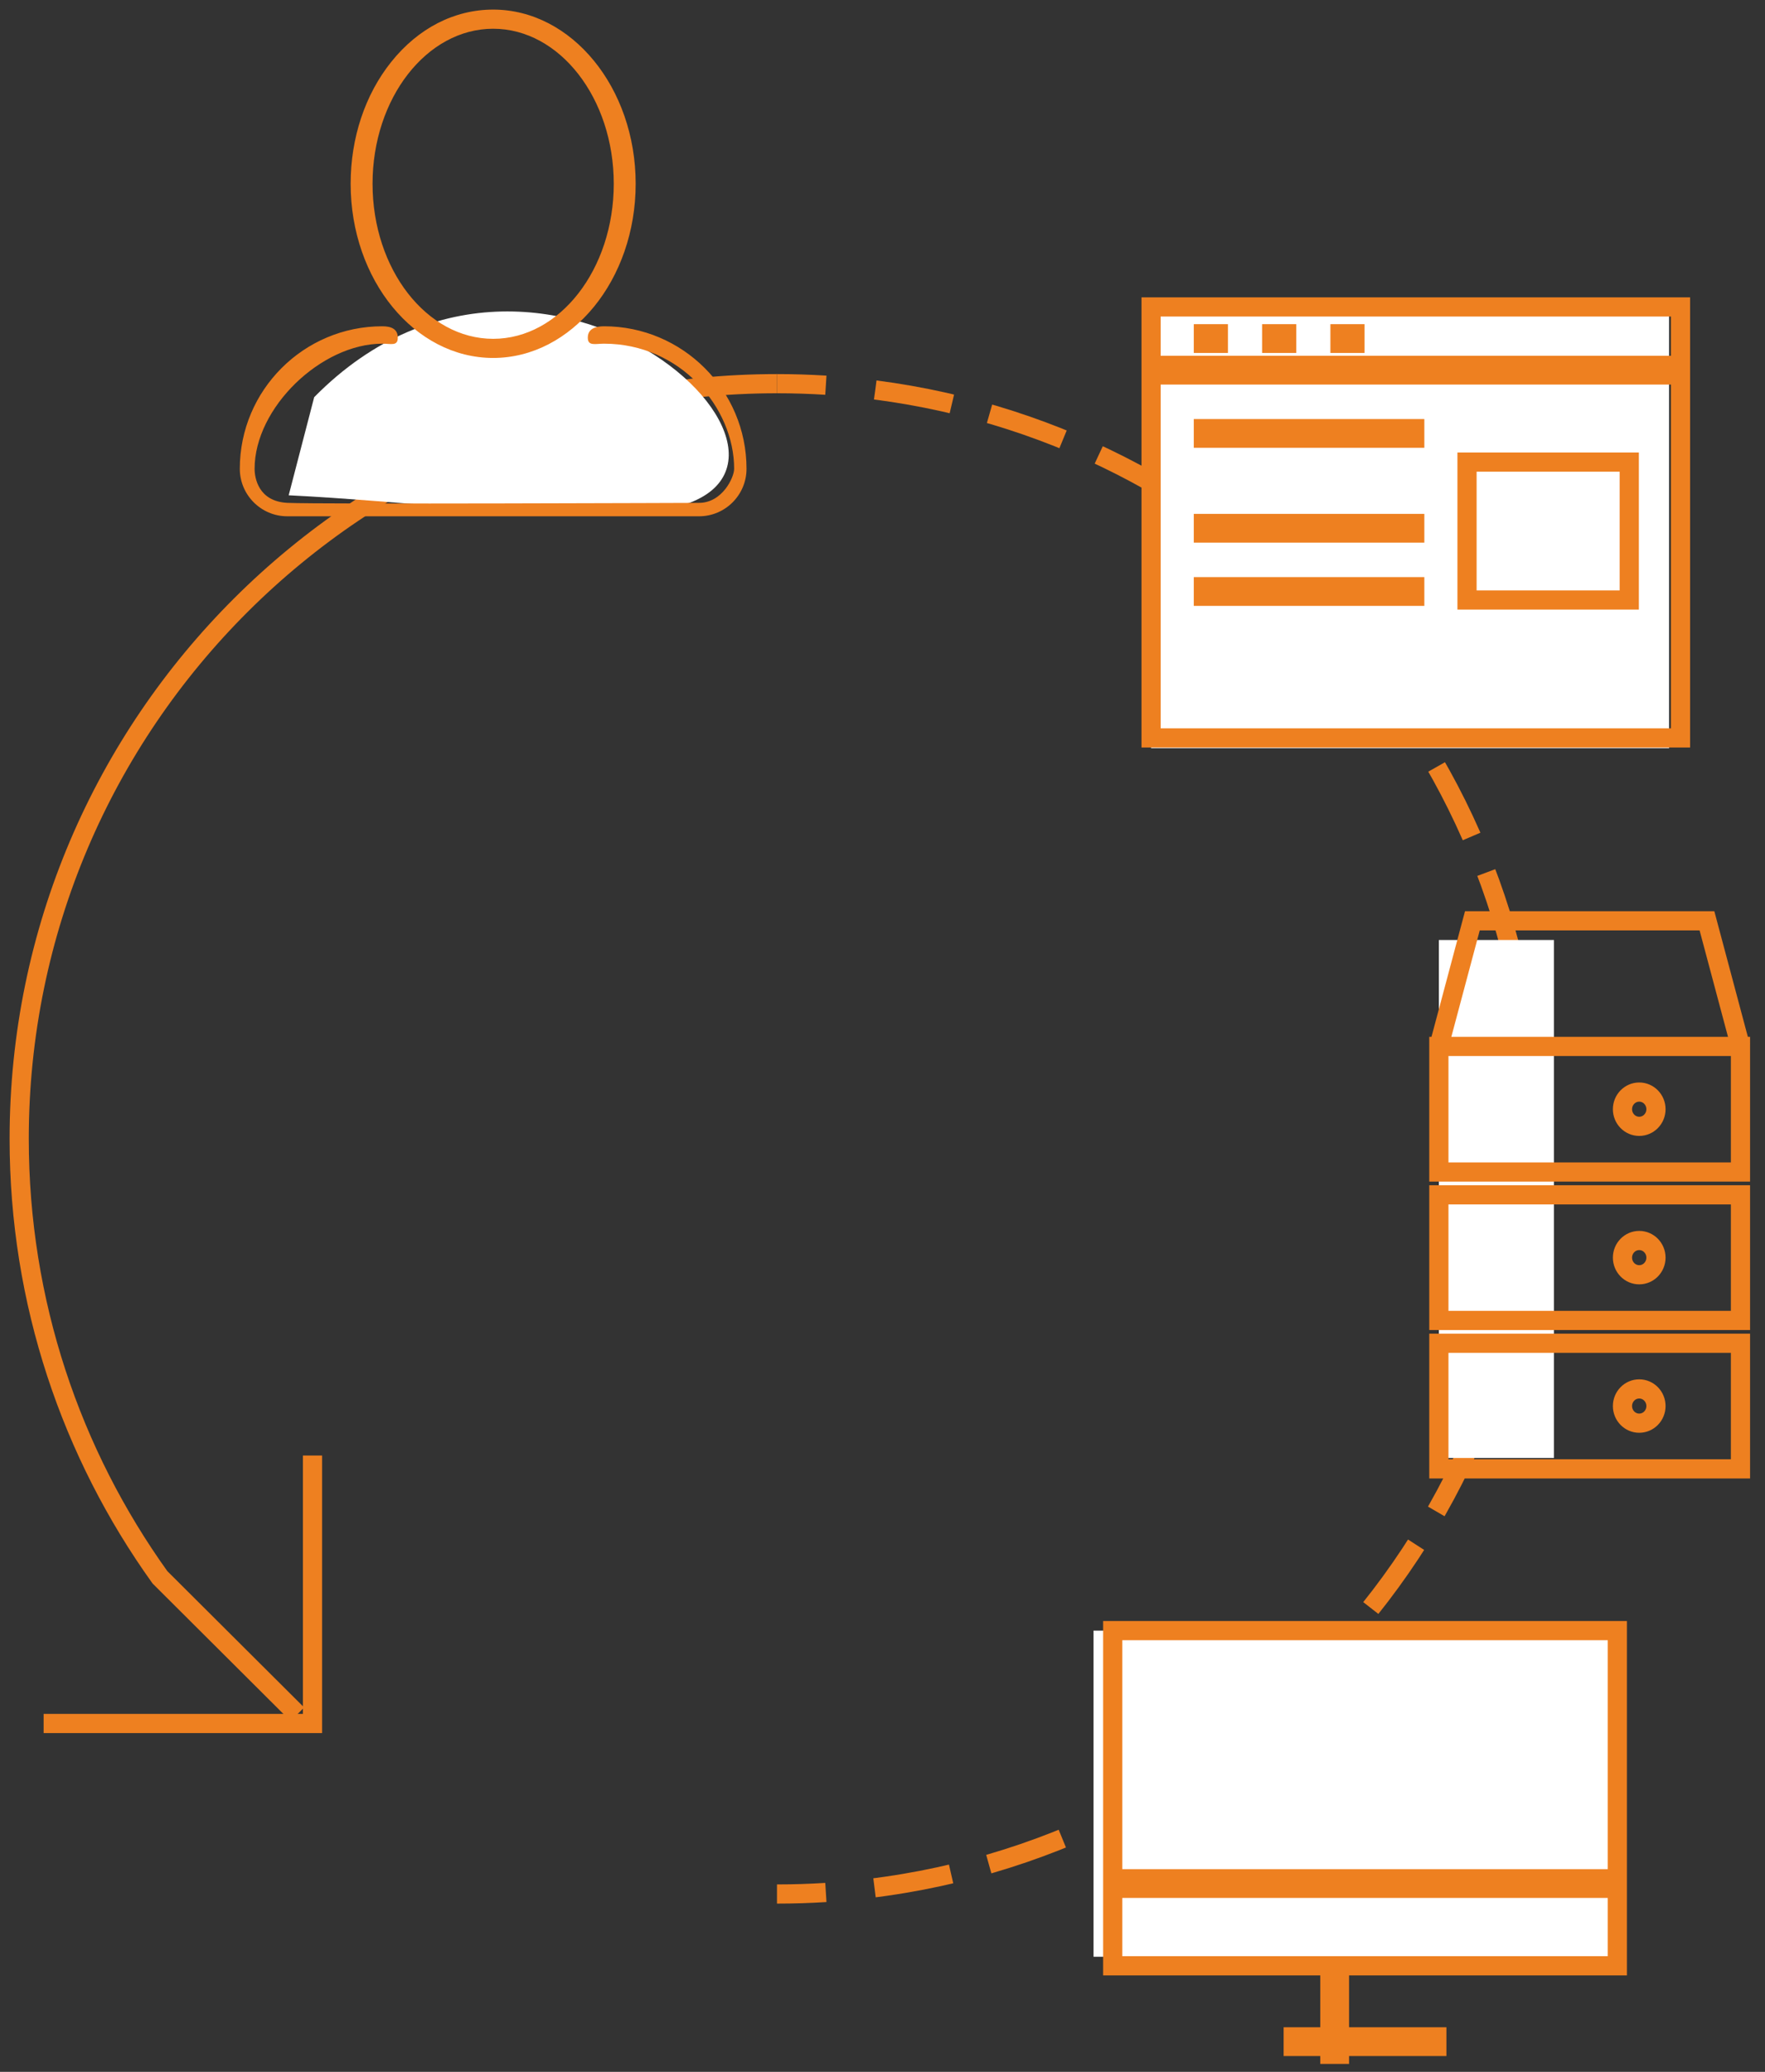
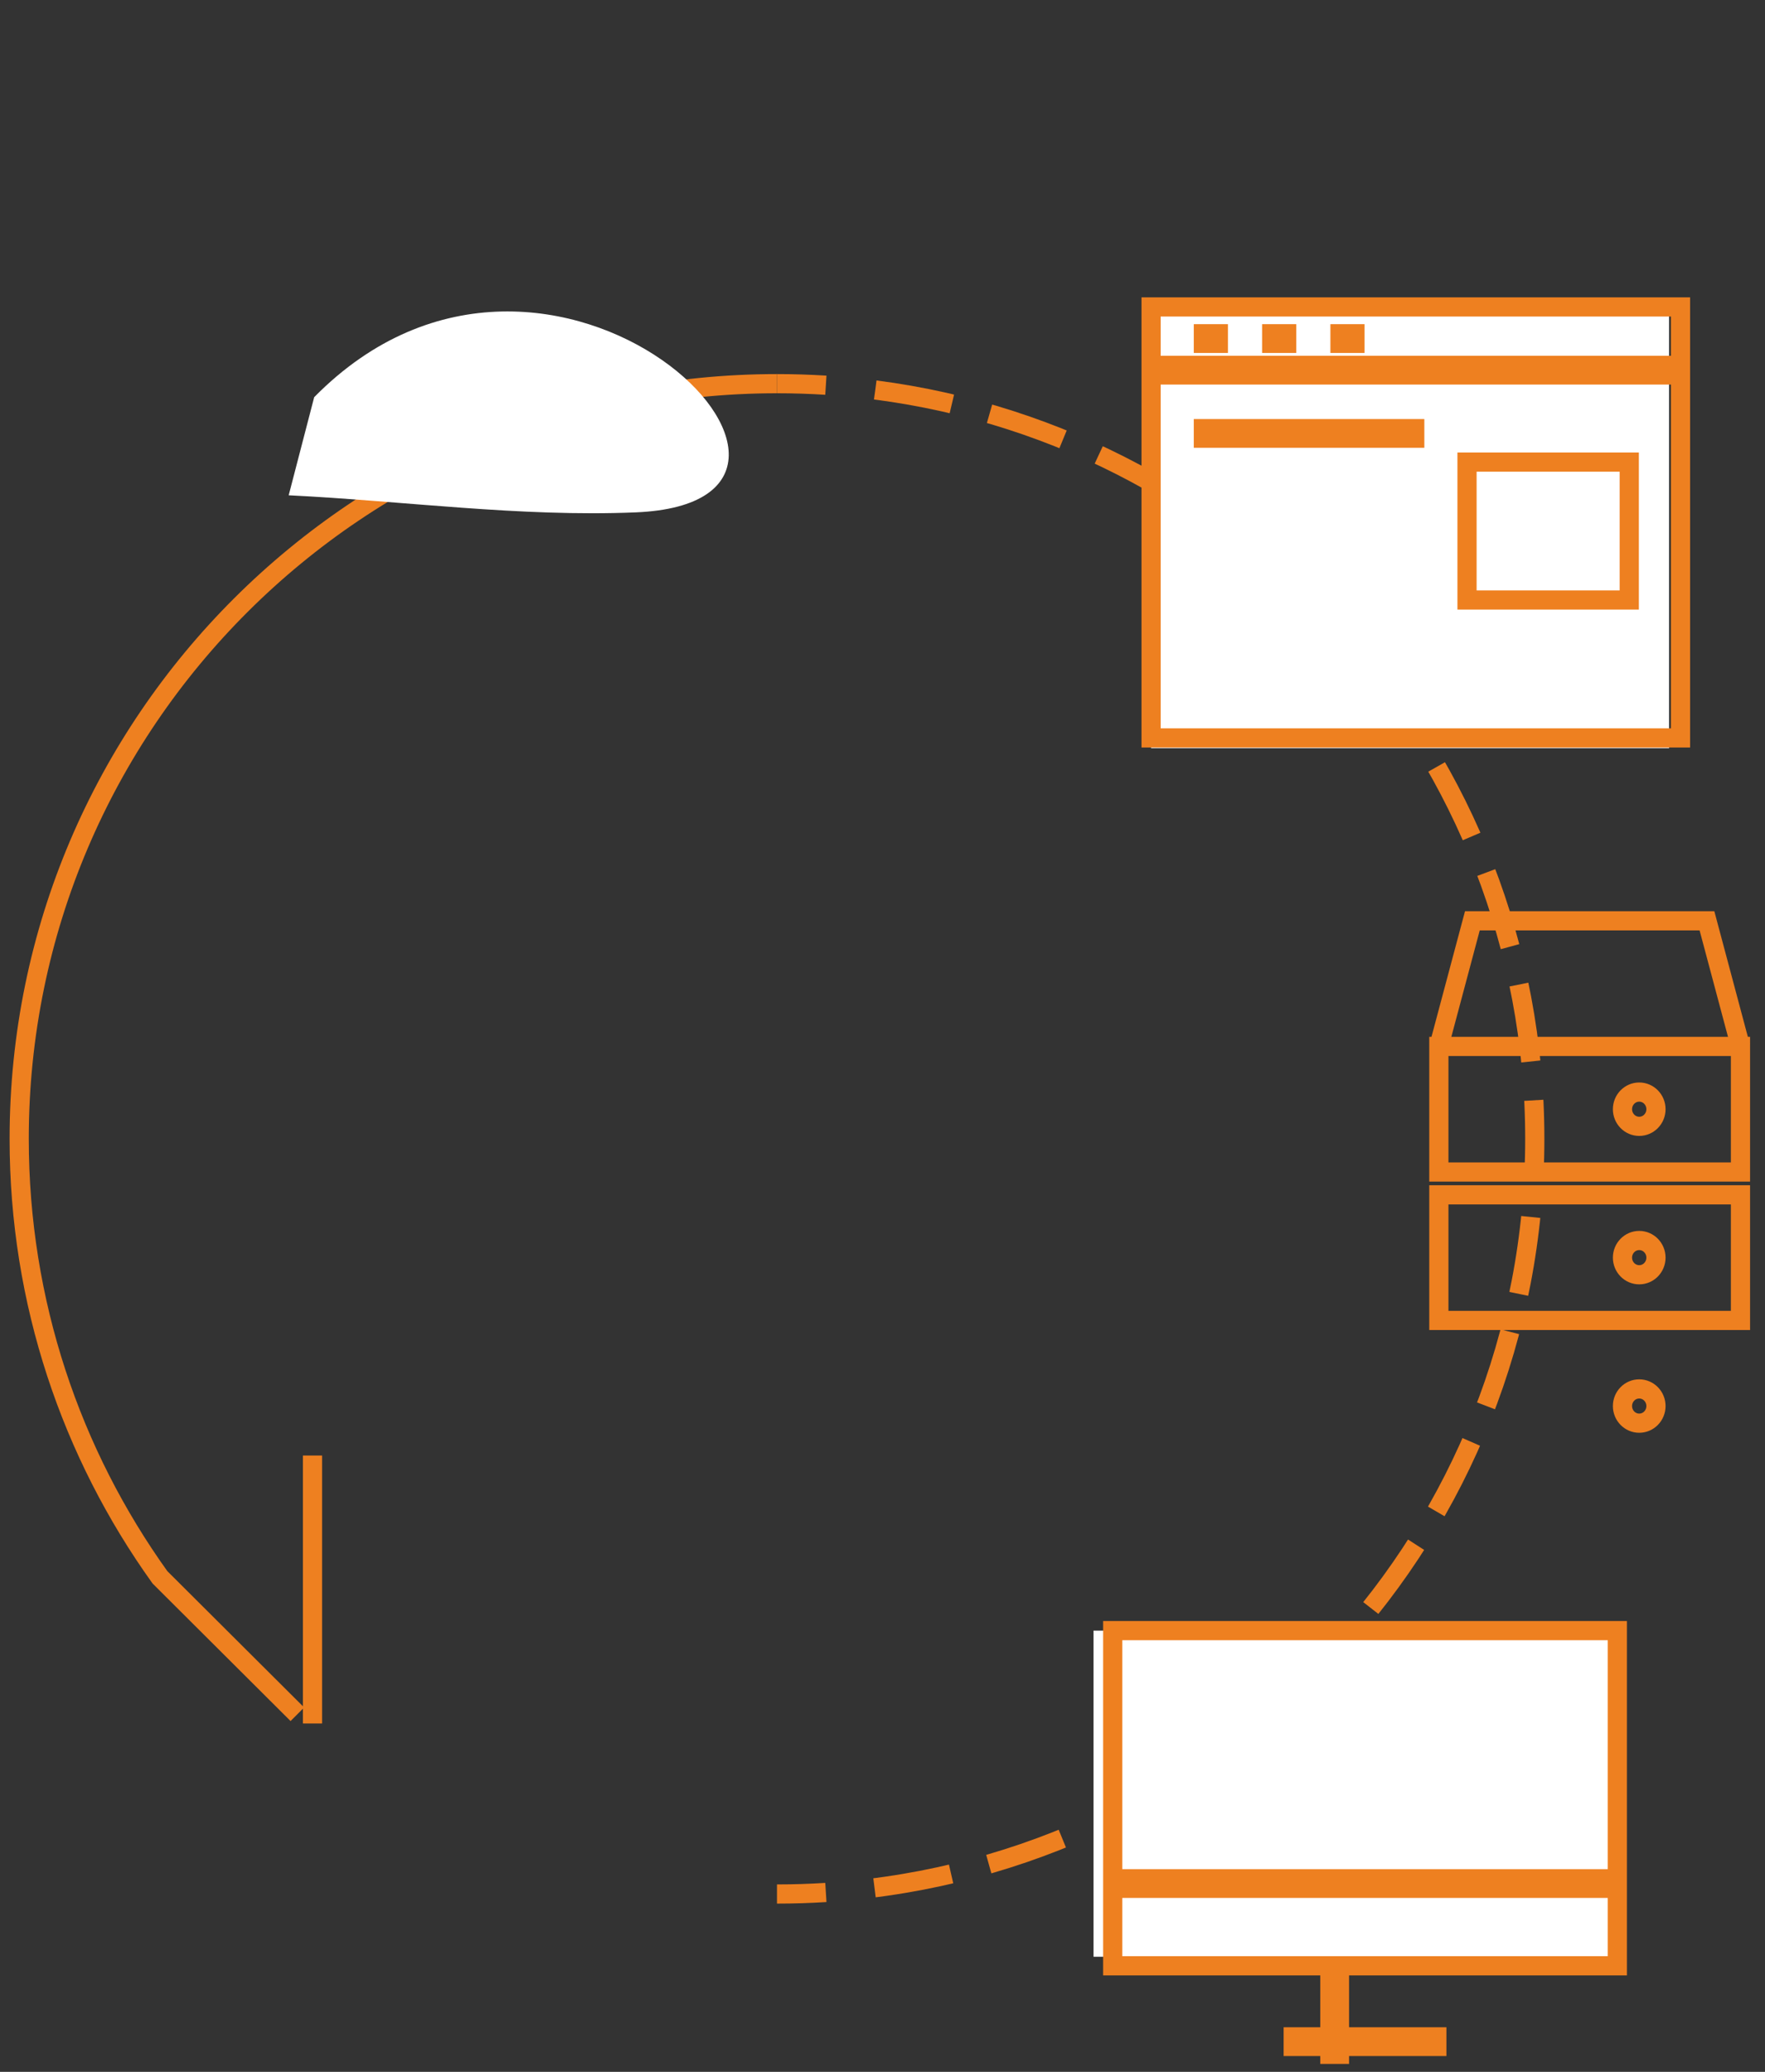
<svg xmlns="http://www.w3.org/2000/svg" xmlns:ns1="http://www.bohemiancoding.com/sketch/ns" width="92px" height="108px" viewBox="0 0 92 108" version="1.1">
  <rect x="0" y="0" width="92" height="108" fill="#333333" stroke="none" />
  <title>icon-outsourcing</title>
  <desc>Created with sketchtool.</desc>
  <defs />
  <g id="Page-1" stroke="none" stroke-width="1" fill="none" fill-rule="evenodd" ns1:type="MSPage">
    <g id="services---software-factory" ns1:type="MSArtboardGroup" transform="translate(-884, -1190)">
      <g id="icon-outsourcing" ns1:type="MSLayerGroup" transform="translate(885, 1190)">
        <g id="arrows_anticlockwise_dashed" transform="translate(0, 20)" ns1:type="MSShapeGroup" stroke="#EE8020">
          <g id="Layer_1">
            <g id="Group" transform="translate(39.5, 0)">
              <path id="Shape" d="M0,0 C0.856,0 1.706,0.027 2.548,0.08" />
              <path d="M5.124,0.328 C24.518,2.83 39.5,19.354 39.5,39.365 C39.5,59.815 23.854,76.622 3.84,78.546" id="Shape" stroke-dasharray="4.059,2.03" />
              <path id="Shape" d="M2.548,78.65 C1.706,78.703 0.856,78.73 0,78.73" />
            </g>
            <path d="M39.5,0 C17.685,0 0,17.624 0,39.365 C0,47.89 2.719,55.779 7.338,62.222 L14.499,69.36" id="Shape" />
-             <path d="M15.29,55.873 L15.29,69.841 L1.274,69.841" id="Shape" />
+             <path d="M15.29,55.873 L15.29,69.841 " id="Shape" />
          </g>
        </g>
        <rect id="Rectangle-133" fill="#FFFFFF" ns1:type="MSShapeGroup" x="56" y="85" width="27" height="17" />
        <g id="basic_display" transform="translate(14, 16)" ns1:type="MSShapeGroup">
          <path d="M0.048,9.818 C6.076,10.115 12.102,10.958 18.132,10.709 C31.698,10.147 13.804,-7.919 1.377,4.704 L0.048,9.818 Z" id="Path-487" fill="#FFFFFF" />
          <rect id="Rectangle-131" fill="#FFFFFF" x="45" y="0" width="27" height="23" />
-           <rect id="Rectangle-132" fill="#FFFFFF" x="60" y="33" width="6" height="27" />
          <g id="Layer_1" transform="translate(43, 69)" stroke="#EE8020">
            <g id="Group">
              <rect id="Rectangle-path" x="0" y="0" width="26.303" height="17.473" />
              <path d="M8.909,21.426 L17.394,21.426" id="Shape" stroke-width="1.5" />
              <path d="M11.569,22.587 L11.569,17.473" id="Shape" stroke-width="1.5" />
            </g>
            <path d="M0,13.185 L26.727,13.185" id="Shape" stroke-width="1.5" />
          </g>
        </g>
        <g id="basic_server-copy" transform="translate(74, 48)" ns1:type="MSShapeGroup" stroke="#EE8020">
          <g id="Layer_1">
            <path d="M0,6.547 L1.747,0 L13.975,0 L15.722,6.547" id="Shape" />
            <rect id="Rectangle-path" x="0" y="6.547" width="15.722" height="6.547" />
            <ellipse id="Oval" cx="10.444" cy="9.82" rx="0.873" ry="0.893" />
            <rect id="Rectangle-path-Copy" x="0" y="14.284" width="15.722" height="6.547" />
            <ellipse id="Oval-Copy" cx="10.444" cy="17.557" rx="0.873" ry="0.893" />
-             <rect id="Rectangle-path-Copy-2" x="0" y="22.021" width="15.722" height="6.547" />
            <ellipse id="Oval-Copy-2" cx="10.444" cy="25.294" rx="0.873" ry="0.893" />
          </g>
        </g>
        <g id="basic_webpage_img_txt" transform="translate(59, 16)" ns1:type="MSShapeGroup" stroke="#EE8020">
          <g id="Layer_1">
            <rect id="Rectangle-path" x="0" y="0" width="27.596" height="22.466" />
            <path d="M0,3.296 L27.596,3.296" id="Shape" stroke-width="1.5" />
            <path d="M4.006,1.648 L2.225,1.648" id="Shape" stroke-width="1.5" />
            <path d="M7.567,1.648 L5.786,1.648" id="Shape" stroke-width="1.5" />
            <path d="M11.127,1.648 L9.347,1.648" id="Shape" stroke-width="1.5" />
            <path d="M2.225,6.593 L14.243,6.593" id="Shape" stroke-width="1.5" />
-             <path d="M2.225,11.537 L14.243,11.537" id="Shape" stroke-width="1.5" />
-             <path d="M2.225,14.833 L14.243,14.833" id="Shape" stroke-width="1.5" />
            <rect id="Rectangle-path" x="16.468" y="8.088" width="8.457" height="7.189" />
          </g>
        </g>
-         <path d="M29.639,17.601 C29.639,18.057 30.027,17.915 30.484,17.915 C34.467,17.915 37.267,21.251 37.267,24.436 C37.267,24.892 36.646,26.213 35.436,26.213 C35.436,26.213 15.498,26.291 13.976,26.213 C12.454,26.134 12.271,24.892 12.271,24.436 C12.271,21.251 15.743,17.915 18.928,17.915 C19.385,17.915 19.734,18.057 19.734,17.601 C19.734,17.145 19.385,17.008 18.928,17.008 C14.832,17.008 11.5,20.341 11.5,24.436 C11.5,25.802 12.611,26.913 13.976,26.913 L35.436,26.913 C36.801,26.913 37.912,25.802 37.912,24.436 C37.912,20.341 34.58,17.008 30.484,17.008 C30.027,17.008 29.639,17.145 29.639,17.601 Z M24.706,1.498 C28.171,1.498 30.992,5.123 30.992,9.58 C30.992,14.036 28.171,17.662 24.706,17.662 C21.241,17.662 18.42,14.036 18.419,9.58 C18.419,5.123 21.24,1.498 24.706,1.498 L24.706,1.498 Z M24.706,18.659 C28.802,18.659 32.134,14.585 32.134,9.58 C32.134,4.574 28.801,0.5 24.706,0.5 C22.686,0.5 20.799,1.469 19.392,3.228 C18.028,4.932 17.277,7.189 17.277,9.58 C17.277,14.585 20.61,18.659 24.706,18.659 L24.706,18.659 Z" id="Fill-94" fill="#EE8020" ns1:type="MSShapeGroup" />
      </g>
    </g>
  </g>
</svg>